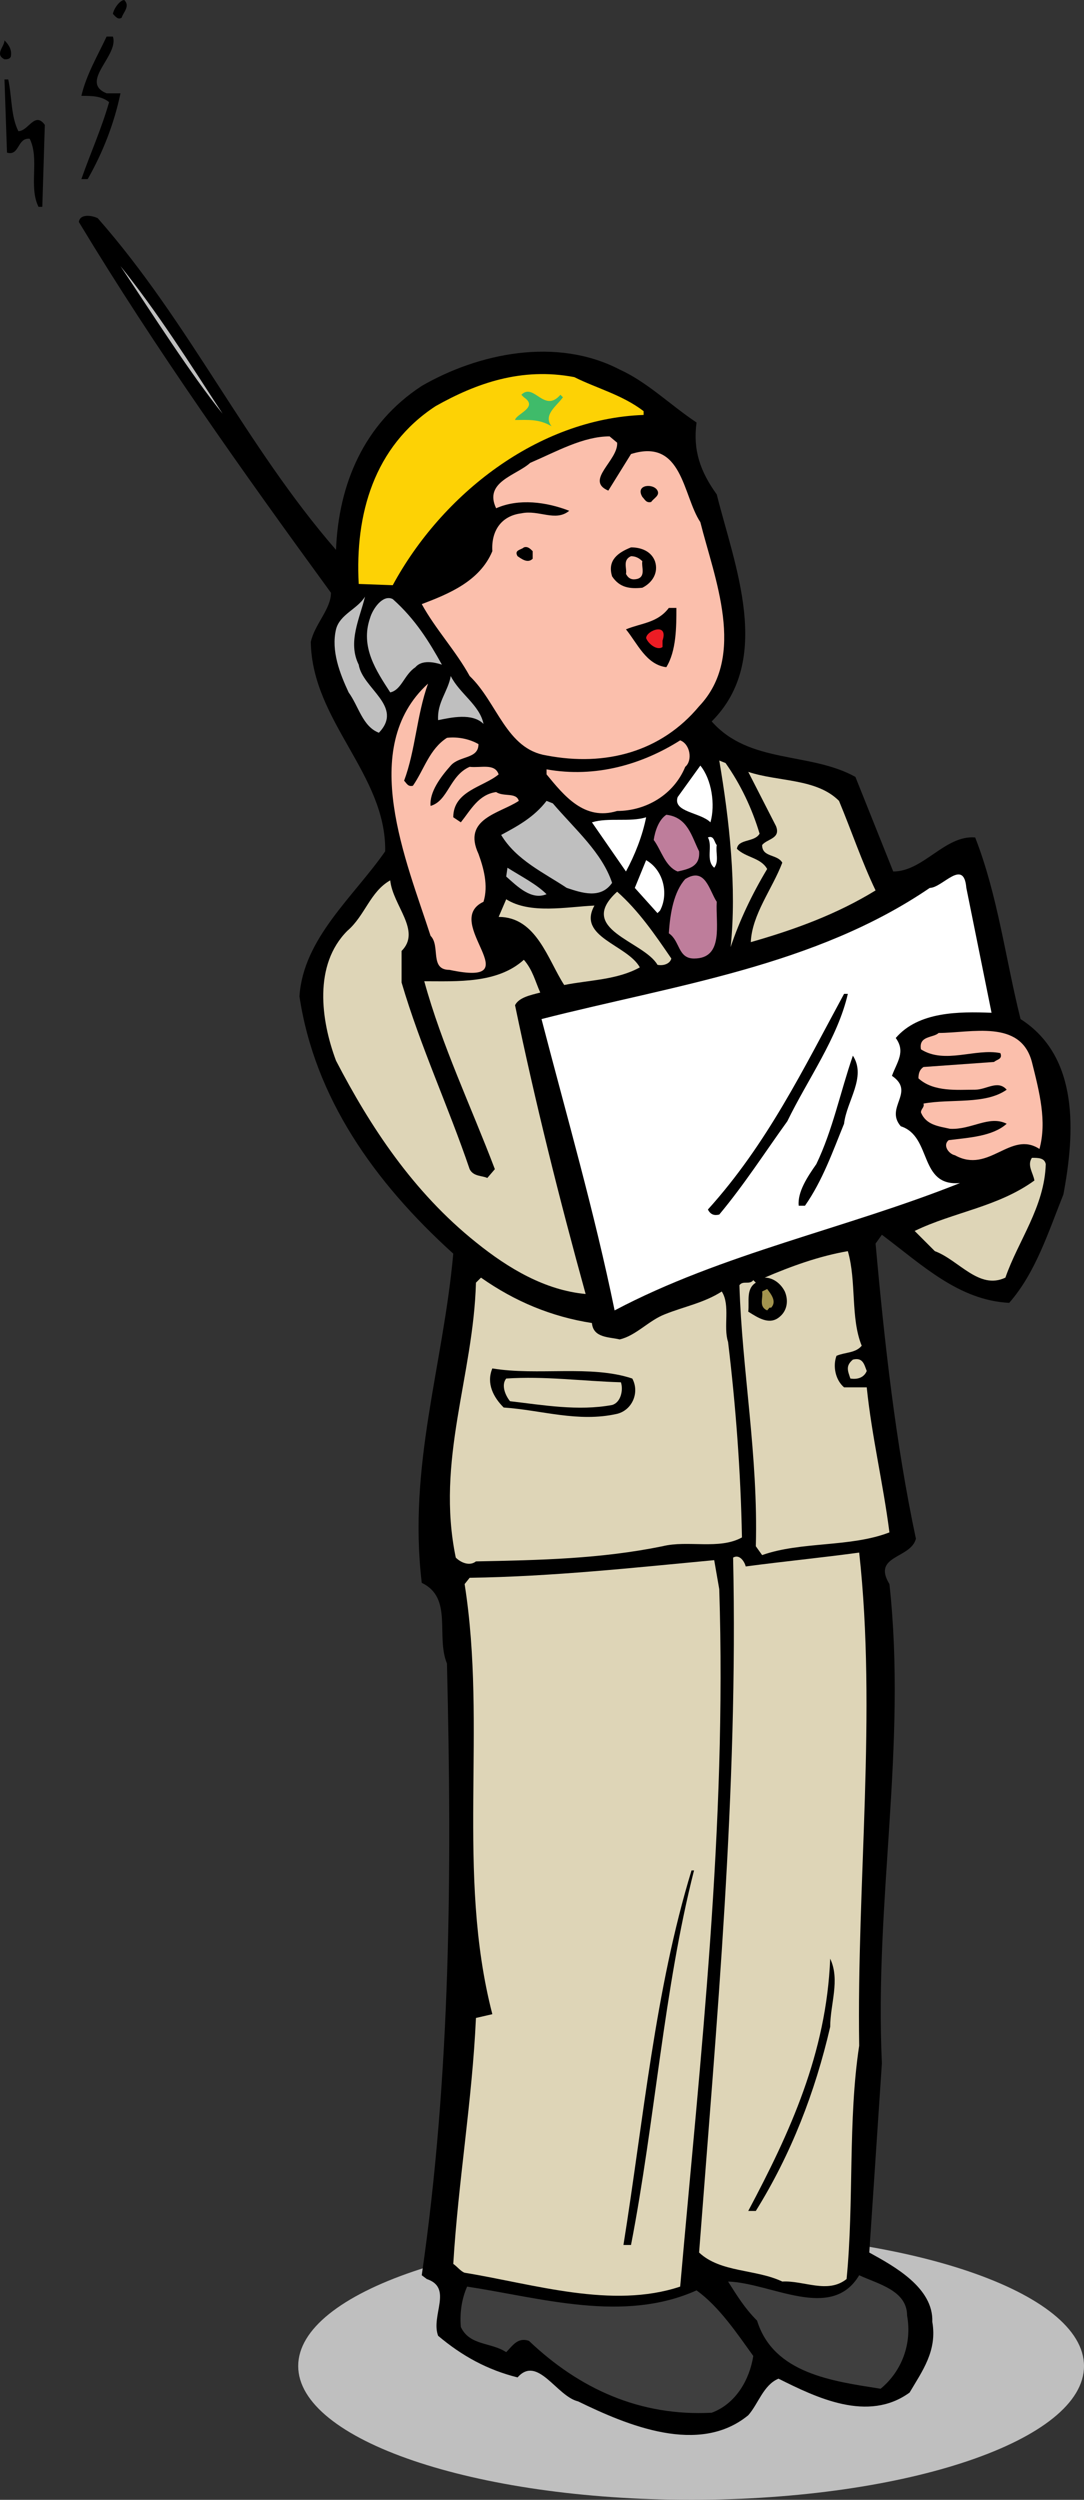
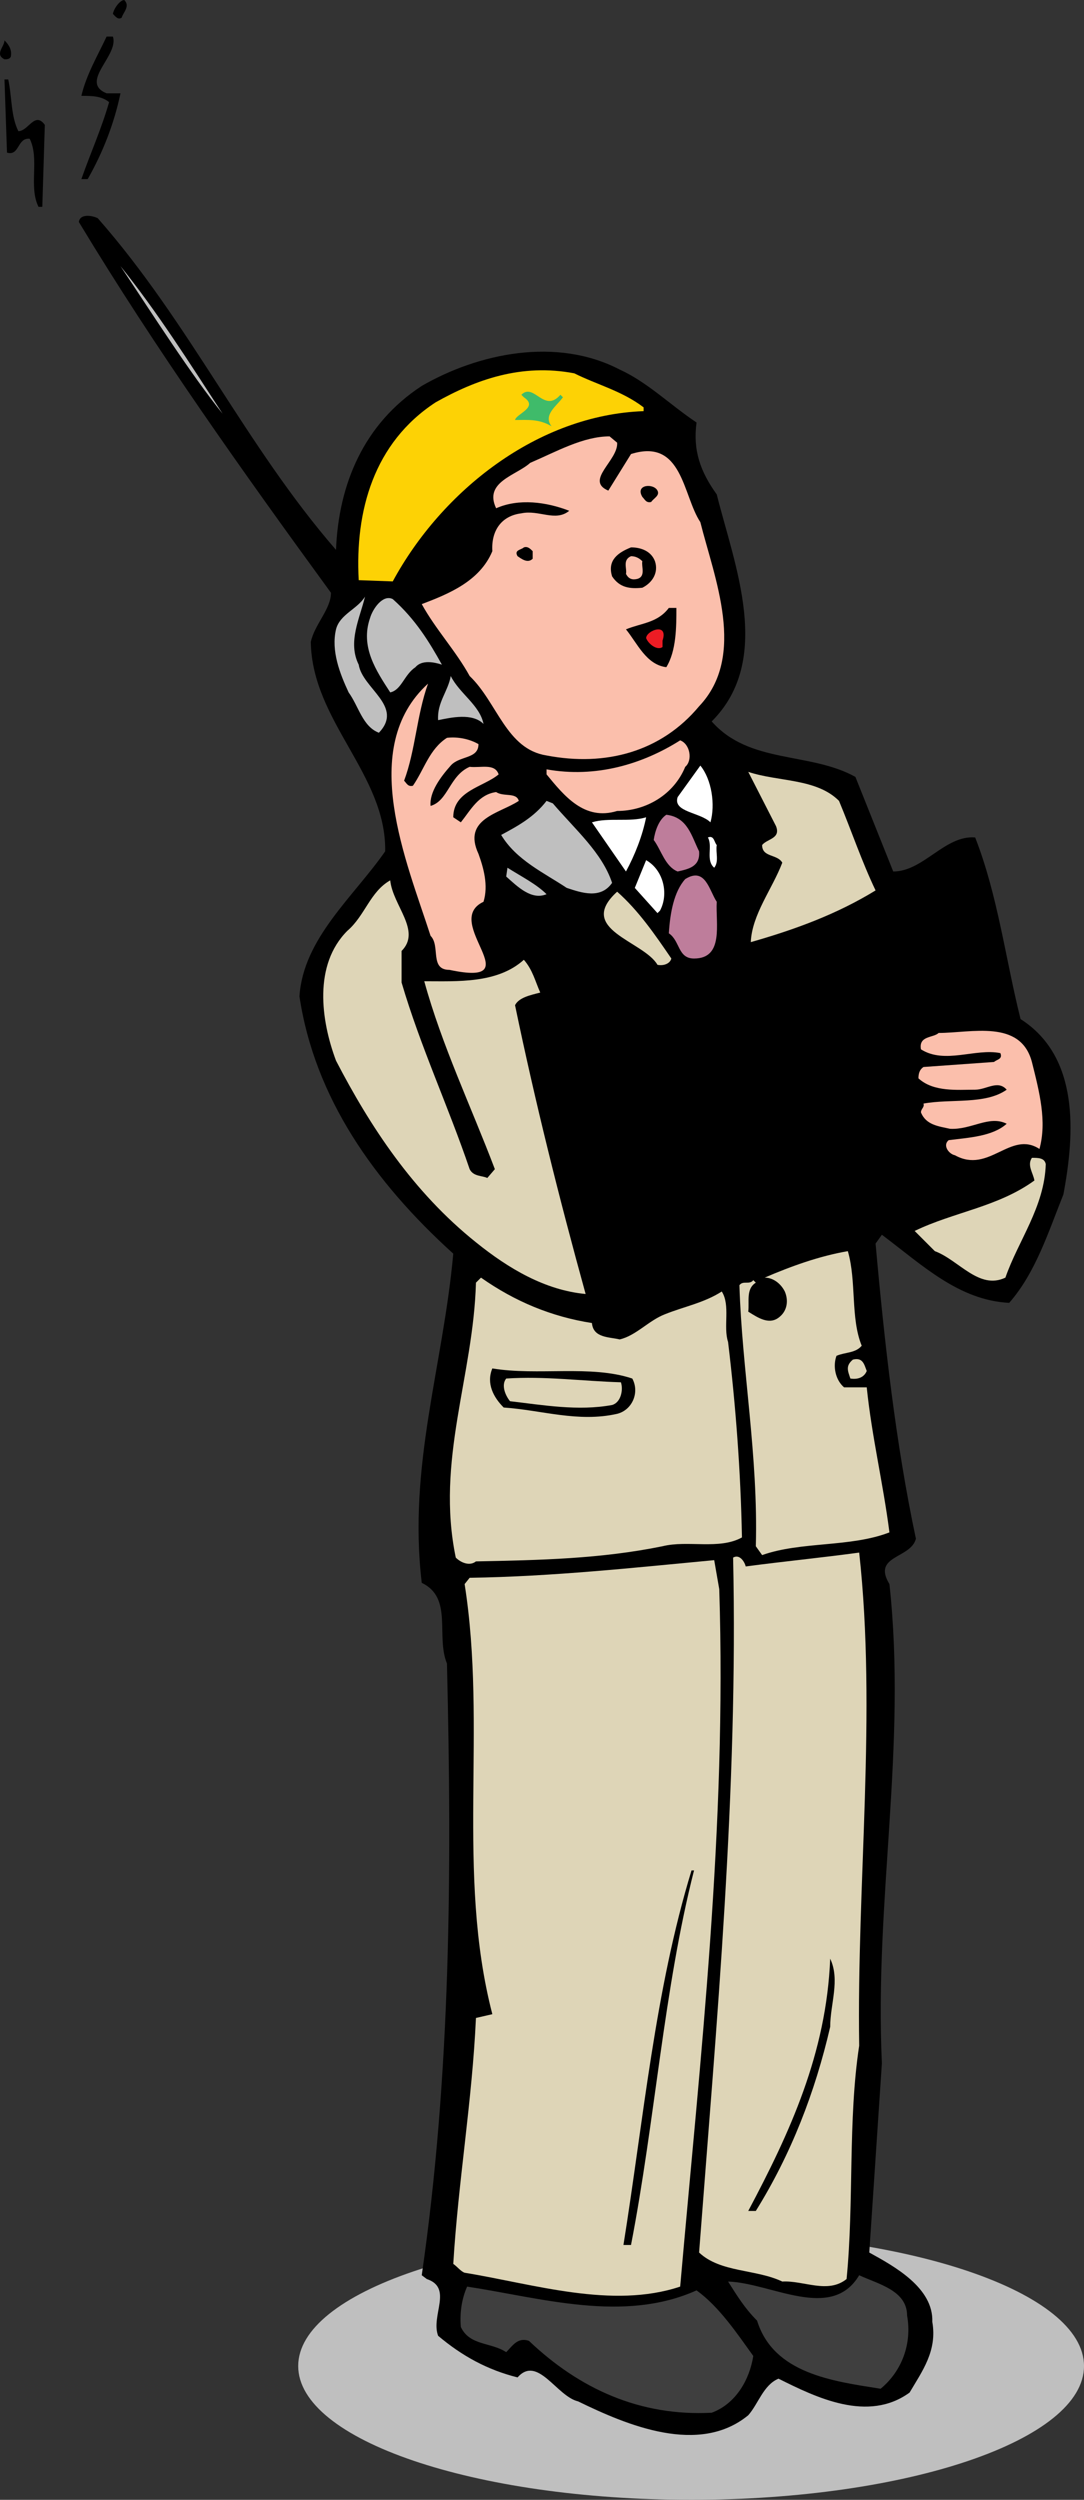
<svg xmlns="http://www.w3.org/2000/svg" width="171.977" height="396.414">
  <rect width="100%" height="100%" fill="#333333" stroke="none" />
  <defs>
    <clipPath id="a">
      <path d="M47 353h124.871v43.41H47Zm0 0" />
    </clipPath>
  </defs>
  <g clip-path="url(#a)" transform="translate(.11 .004)">
    <path fill="#bfbfbf" d="M109.535 396.41c34.426 0 62.332-9.496 62.332-21.215 0-11.715-27.906-21.21-62.332-21.21S47.2 363.48 47.2 375.194c0 11.72 27.91 21.215 62.336 21.215" />
  </g>
  <path d="M19.712 0c1 1-.203 2-.403 2.8-.597.4-1-.198-1.398-.6.2-1 1.2-2.2 1.8-2.2m-1.8 5.8c1 3-5.402 7.2-1 9h2.2c-1 4.802-2.802 9.4-5.2 13.602h-1c1.398-4 3.2-8 4.398-12.203-1.199-1-2.8-1-4.398-1 .8-3.398 2.598-6.398 4-9.398h1M1.712 9c-.203.402-.602.402-1 .402-1.602-.8 0-2 0-3C1.509 7.2 1.91 8 1.712 9m-.402 3.602c.601 2.8.402 5.8 1.601 8.199 1.598 0 2.598-3.2 4.2-1l-.4 13h-.6c-1.602-3.2.198-7.602-1.4-10.801-2-.2-1.6 2.8-3.6 2.2l-.4-11.598h.598m14.2 22c14.601 16.597 23.402 36 37.8 52.597.403-10.398 4.403-20 13.602-26 9-5.199 21.398-7.797 31.398-2.597 4.403 2 8 5.597 12.2 8.398-.598 4.402.601 7.8 3.203 11.402 2.797 11.2 9 26.2-.801 36 6 6.797 15.598 4.797 22.8 8.797l6 15c4.798 0 8.2-5.797 13-5.398 3.598 9.199 4.798 19.199 7.2 28.8 9.398 6 8.598 18.2 6.8 27.801-2.402 6-4.402 12.399-8.6 17.2-8-.403-13.802-6-20.2-10.801l-1 1.398c1.398 15.602 3.2 31.801 6.398 46.801-.8 3.2-7 2.602-4.199 7.2 2.801 25.8-2.398 50-1.199 76l-2 30c4 2.202 10.2 5.6 10 11 .8 4.6-1.602 7.8-3.602 11.202-6.597 4.797-14.8.797-20.8-2.203-2.399 1-3.2 4-4.797 5.801-7.801 6.402-19.203 1.602-27-2.2-3.403-.8-6.403-7.398-9.602-3.8-4.8-1.2-8.8-3.398-12.601-6.598-1.2-3.203 2.402-7.601-1.797-9l-.801-.601c4.598-31.801 4.8-63.801 4-97-1.8-4.399 1-10.399-4-12.801-2.2-18.598 3.398-34.398 5-52.2-12.602-11.398-22-24.8-24.402-40.8.601-9.2 8.601-15.8 13.601-23 .2-12.2-11.601-20.598-11.8-33.2.601-2.8 3.199-5.198 3.199-7.8-14-19.2-27.797-38.598-40-58.8.203-1.4 2.203-1 3-.598" />
  <path fill="#bfbfbf" d="M35.31 65.602c-5-6.2-11-15.602-16.2-23.403 5.801 7.203 11 15.403 16.2 23.403" />
-   <path fill="#fdd205" d="M102.11 65.2v.6c-16.8.602-32 12.602-39.8 27l-5.399-.198c-.602-11 2.398-21.801 12.2-28.2 6.398-3.601 13.6-6.203 22-4.601 3.6 1.8 7.6 2.8 11 5.398" />
+   <path fill="#fdd205" d="M102.11 65.2c-16.8.602-32 12.602-39.8 27l-5.399-.198c-.602-11 2.398-21.801 12.2-28.2 6.398-3.601 13.6-6.203 22-4.601 3.6 1.8 7.6 2.8 11 5.398" />
  <path fill="#3fbb6a" d="M89.31 63c-1 1.402-3.2 2.8-1.801 4.602-2-1.2-3.797-1-5.797-1 .199-1 3.797-2 1.398-3.602l-.398-.398c2-2 3.597 3 6.199 0l.398.398" />
  <path fill="#fbbfac" d="M97.911 70.2c.2 2.8-5.2 6-1.402 7.6l3.601-5.8c8.2-2.598 8.2 6.602 11 10.8 2.2 8.802 7.399 21.2-.199 29.2-6 7.2-14.8 9.602-24.2 7.8-6.402-1-7.8-8.398-12.202-12.6-2.2-4-5.399-7.4-7.598-11.4 4.2-1.6 9.2-3.6 11.2-8.398-.2-3.203 1.398-5.601 4.6-6 2.798-.601 5.4 1.399 7.598-.402-3.597-1.398-8-2-11.597-.398-2-4.2 3.199-5.2 5.398-7.2 4.2-1.8 8.399-4.203 12.602-4.203l1.199 1" />
  <path d="M104.31 77.8c.402.802-.598 1.2-1 1.802-.801.199-1-.403-1.399-.801-1.2-2 1.8-2.2 2.398-1m-19.8 9.601v1.2c-.797.8-1.797 0-2.399-.403-.601-1 .602-1 1-1.398.602-.2 1 .199 1.399.601M103.911 89c.598 1.8-.402 3.402-2 4.2-2 .202-3.602 0-4.8-1.798-.802-2.601 1-3.8 3-4.601 1.6 0 3.198.601 3.8 2.199" />
  <path fill="#fbbfac" d="M101.911 89c-.2.8.598 2.402-.8 2.8-.802.2-1.4 0-1.802-.8.2-.8-.597-2.2.801-2.8.602 0 1.2.202 1.801.8" />
  <path fill="#bfbfbf" d="M57.911 94.602c-.8 3.398-2.8 7.199-1 10.8.598 3.797 7.2 6.598 3.2 10.797-2.602-1-3.2-4.199-4.802-6.398-1.398-3-2.8-6.602-2-10 .602-2.399 3.403-3.2 4.602-5.2" />
  <path fill="#bfbfbf" d="M70.11 105.402c-1.199-.402-3.199-.8-4.199.399-1.8 1.199-2.2 3.601-4 4-2.2-3.399-4.8-7.2-3.2-11.801.4-1.398 2-3.8 3.598-3 3.602 3.2 5.801 6.8 7.801 10.402" />
  <path d="M107.31 96.402c0 3 0 6.797-1.598 9.399-3.203-.399-4.602-3.801-6.403-6 2.403-1 5-1 6.801-3.399h1.2" />
  <path fill="#ed1c24" d="M105.11 101.602v1c-.8.597-2.199-.403-2.601-1.403 0-1.199 3.601-2.597 2.601.403" />
  <path fill="#bfbfbf" d="M76.712 114.8c-1.801-1.8-5.203-1-7.203-.6-.2-2.798 1.601-4.598 2-7 1.402 2.8 4.601 4.6 5.203 7.6" />
  <path fill="#fbbfac" d="M67.911 108.402c-1.8 5-2 10.598-3.8 15.399.398.398.6 1 1.398.8 1.8-2.601 2.601-5.8 5.402-7.601 1.8-.2 3.598.2 5 1 0 2.402-3 1.8-4.402 3.402-1.598 1.797-3.399 4.2-3.2 6.399 2.801-.801 3-4.801 6.2-6.2 1.8.2 4-.601 4.601 1.2-2.398 2-7.199 2.601-7.199 6.8l1.2.801c1.6-2 2.8-4.402 5.6-4.8 1.2.8 3.2 0 3.598 1.398-3 2-9 2.8-6.398 8.402.8 2.2 1.598 5 .8 7.598-6.8 3.2 7.798 13.602-5.402 10.8-3.199 0-1.398-3.8-3-5.398-3.8-11.8-11.597-29.8-.398-40m40.801 13.2c-1.801 4.398-6.203 7-10.801 7-5.2 1.597-8.402-2.403-11.2-5.801V122c7.798 1.402 15.2-.8 21.2-4.598 1.598.598 2 3.2.8 4.2" />
-   <path fill="#ded5b7" d="M115.11 121c2.399 3.402 4.2 7.2 5.399 11.2-.797 1.402-3.399.8-3.598 2.402 1.398 1.398 3.8 1.398 4.8 3.199-2.402 4-4.402 8.199-5.8 12.398 1-9.398-.2-20.199-1.8-29.597l1 .398" />
  <path fill="#fff" d="M112.712 130.402c-1.602-1.601-6-1.601-5.203-4l3.601-5c1.801 2.2 2.399 6.2 1.602 9" />
  <path fill="#ded5b7" d="M133.11 127c2 4.8 3.602 9.602 5.801 14.2-6.2 3.8-12.8 6.202-19.8 8.202.198-4.402 3.398-8.402 5-12.601-.802-1.399-3.2-.801-3.2-2.801.8-1 3-1 2.2-3l-4.4-8.598c4.798 1.598 10.798 1 14.4 4.598" />
  <path fill="#bfbfbf" d="M87.712 127.402c3.597 4.2 7.797 7.797 9.398 12.598-1.8 2.602-4.8 1.602-7.199.8-3.602-2.398-8-4.398-10.402-8.398 2.601-1.402 5.203-2.8 7.203-5.402l1 .402" />
  <path fill="#be7d9b" d="M110.911 135c.2 2.402-1.602 2.8-3.402 3.2-2-.798-2.598-3.4-3.797-5 .199-1.4.797-3.2 2-4 3.398.402 4 3.402 5.199 5.8" />
  <path fill="#fff" d="M102.509 129.602c-.598 3-1.797 6-3.2 8.597l-5.398-7.797c2.598-.8 6 0 8.598-.8M113.712 134c-.203 1.2.398 2.602-.403 3.602-1.398-1.2-.199-3.403-1-4.801 1-.399 1 .8 1.403 1.199m-9 10.402-.403.399-3.597-4 1.797-4.399c2.8 1.598 3.601 5.399 2.203 8" />
  <path fill="#bfbfbf" d="M86.712 141.8c-2.403 1-4.602-1.198-6.403-2.8l.2-1.398c2.203 1.398 4.601 2.597 6.203 4.199" />
-   <path fill="#fff" d="m153.31 140.8 4 19.802c-5.2-.2-11.598-.2-15.2 4 1.602 2.199.2 3.8-.601 6 3.8 2.597-1.2 5 1.402 8 5 1.597 2.8 9.597 9.398 9-18 7.199-37.8 11.199-54.8 20.199-3.2-15.602-7.598-30.801-11.598-46.2 21.2-5.402 43.398-8.402 61.598-20.8 2 0 5.402-4.801 5.8 0" />
  <path fill="#be7d9b" d="M113.712 143c-.203 3.402 1.199 9-3.602 9-2.601 0-2.199-2.8-4-4 .2-3.2.801-6.598 2.602-8.598 3.199-2 3.797 1.797 5 3.598" />
  <path fill="#ded5b7" d="M61.911 139.602c.398 4 5 8 1.8 11.199v5c3 10.199 7.4 19.601 10.798 29.601.601 1.2 2 1 2.8 1.399l1.2-1.399c-3.797-10-8.399-19.601-11.2-29.8 5.2 0 11.602.398 15.801-3.403 1.399 1.602 1.801 3.403 2.602 5.203-1.602.399-3.403.797-4 2 3.199 15.399 7 30.598 11.199 45.797-6.402-.597-12.2-4-17.402-8.199-10-8-16.797-18.398-22.2-28.8-2.398-6.4-3.597-15.2 1.801-20.598 2.801-2.403 3.602-6.2 6.801-8M106.509 152c-.2.8-1.2 1.2-2.2 1-2.199-3.8-13-5.598-6.398-11.598 3.398 3 6 6.797 8.598 10.598" />
-   <path fill="#ded5b7" d="M94.31 143.602c-2.801 5 5.199 6.199 7.199 9.8-3.598 2-8 2-12 2.797-2.598-4-4.399-10.797-10.399-10.797l1.2-2.8c3.8 2.398 9.601 1.199 14 1" />
  <path d="M134.509 157.602c-1.598 7-6.399 13.597-9.598 20.199-3.602 5-6.8 10-10.8 14.8-.802.2-1.4 0-1.802-.8 9.403-10.399 15.2-22.399 21.602-34.2h.598" />
  <path fill="#fbbfac" d="M163.712 168.402c1.199 4.797 2.398 9.399 1.199 13.797-4.602-3-8 4-13.402 1-1-.199-2-1.597-1-2.398 3.203-.399 7-.602 9.203-2.602-2.801-1.398-5.602 1-9 .801-1.801-.398-3.801-.598-4.602-2.598 0-.601.602-.8.399-1.402 4.402-.8 9.8.2 13.203-2.2-1.403-1.6-3.203 0-5 0-2.801 0-6.602.4-9-1.8 0-.8.199-1.398.797-1.8l11.203-.798c.398-.402 1.398-.402 1-1.402-4-.8-8.801 1.8-12.602-.598-.398-2.203 2-1.8 2.801-2.601 5.2 0 13-2.2 14.8 4.601" />
  <path d="M133.911 178.2c-1.8 4.402-3.402 9-6.2 13h-1c-.202-2.2 1.4-4.598 2.798-6.598 2.601-5.403 3.8-11.403 5.8-17.2 2.2 3.399-1 7.2-1.398 10.797" />
  <path fill="#ded5b7" d="M165.911 184.602c-.2 6.8-4.402 12.199-6.402 18-4.2 2-7.399-2.801-11.2-4.2l-3.199-3.203c6.2-3 13.2-3.797 19-8-.199-1.199-1.199-2.398-.398-3.597 1 0 2 0 2.199 1m-31.402 13.8c1.402 4.797.402 10.598 2.203 15-1 1.2-2.602 1-4 1.598-.602 1.602-.203 3.8 1.199 5h3.598c.8 7.8 2.601 15.2 3.601 23-6.199 2.402-14 1.402-20.199 3.602l-1-1.403c.398-14.398-2.2-28-2.602-41.398.602-.801 1.602 0 2.2-.801l.402.402c-1.602 1-1 3-1.2 4.598 1.598 1 3.4 2.2 5 .8 1.2-1 1.4-2.6.798-4-.598-1.198-1.797-2.198-3.2-2.198 4.2-1.801 8.602-3.403 13.2-4.2M93.911 209.8c.2 2.4 2.8 2.2 4.398 2.602 2.602-.601 4.602-3 7.2-4 3-1.203 6.203-1.8 9-3.601 1.402 2.199.203 5.601 1 8 1.203 10 2 20.398 2.203 31-3.602 2-8.602.398-12.602 1.398-9.8 2-19.398 2.203-29.601 2.403-1 .8-2.399.199-3.2-.602-3.199-15.398 2.801-28.8 3.2-43.598l.8-.8c5.403 3.8 11.2 6.199 17.602 7.199" />
-   <path fill="#a3944e" d="M122.31 207.402c-.2-.203-.399.2-.598.399-1.403-.602-.602-2-.801-3l.8-.399c.598.797 1.598 2 .598 3" />
  <path fill="#ded5b7" d="M137.509 217.402c-.399 1-1.399 1.399-2.598 1.2-.402-1.2-.8-2 .398-3 1.602-.403 1.801.8 2.2 1.8" />
  <path d="M100.31 218.602c1.199 2.199 0 5-2.399 5.597-6.2 1.403-12-.597-18-1-1.602-1.597-2.8-3.797-1.8-6.199 7.198 1.2 15.6-.598 22.198 1.602" />
  <path fill="#ded5b7" d="M98.509 219.2c.402 1.202 0 3.202-1.399 3.6-5.398 1-11 0-16.199-.6-.8-1-1.402-2.598-.602-3.598 6.2-.403 11.801.398 18.2.597M136.31 246.2c2.8 25.402-.399 52.402 0 78.202-1.801 11.797-.801 24.797-2 37-3 2.399-6.801.2-10.2.399-4.199-2-9.8-1.399-13.199-4.602 2.8-36.797 6.2-73.199 5.398-110.199 1-.598 1.801.602 2 1.402 6-.8 12.2-1.402 18-2.203M114.11 252c1.2 37.8-3 74.2-6.199 110.602-10.8 3.597-23.2-.403-34.2-2.2-.6-.203-1.202-1-1.8-1.402.8-13.2 3-25.8 3.598-39l2.601-.598C72.31 297 77.31 274 73.712 251.2l.797-1c13.203-.199 26-1.597 38.8-2.797l.801 4.598" />
  <path d="M110.11 296.602c-4.8 18.8-6.199 39.8-10 59.398h-1.199c3.2-20 5-40.398 10.8-59.398h.4m21.601 24.8c-2.403 10.399-6.203 20.2-11.801 29.2h-1.2c6.598-12.403 12.4-25 13-40 1.598 3.398 0 7.199 0 10.8" />
  <path fill="#3f3f3f" d="M143.911 367.2c.8 4.402-.8 8.8-4.2 11.6-7.6-1.198-17-2.398-19.6-10.8-2-2-3.2-4-4.602-6.2 6.8.2 16.402 6.4 20.8-1 3 1.4 7.602 2.4 7.602 6.4m-33.402-4c3.601 2.6 6.402 6.8 9 10.402-.598 3.8-2.797 7.597-6.598 9-11.402.597-21-3.801-29-11.403-1.8-.597-2.602.801-3.602 1.801-2.398-1.598-5.8-1-7.199-4-.199-2.398.2-4.598 1-6.398 11.801 1.8 24.801 5.8 36.399.597" />
</svg>